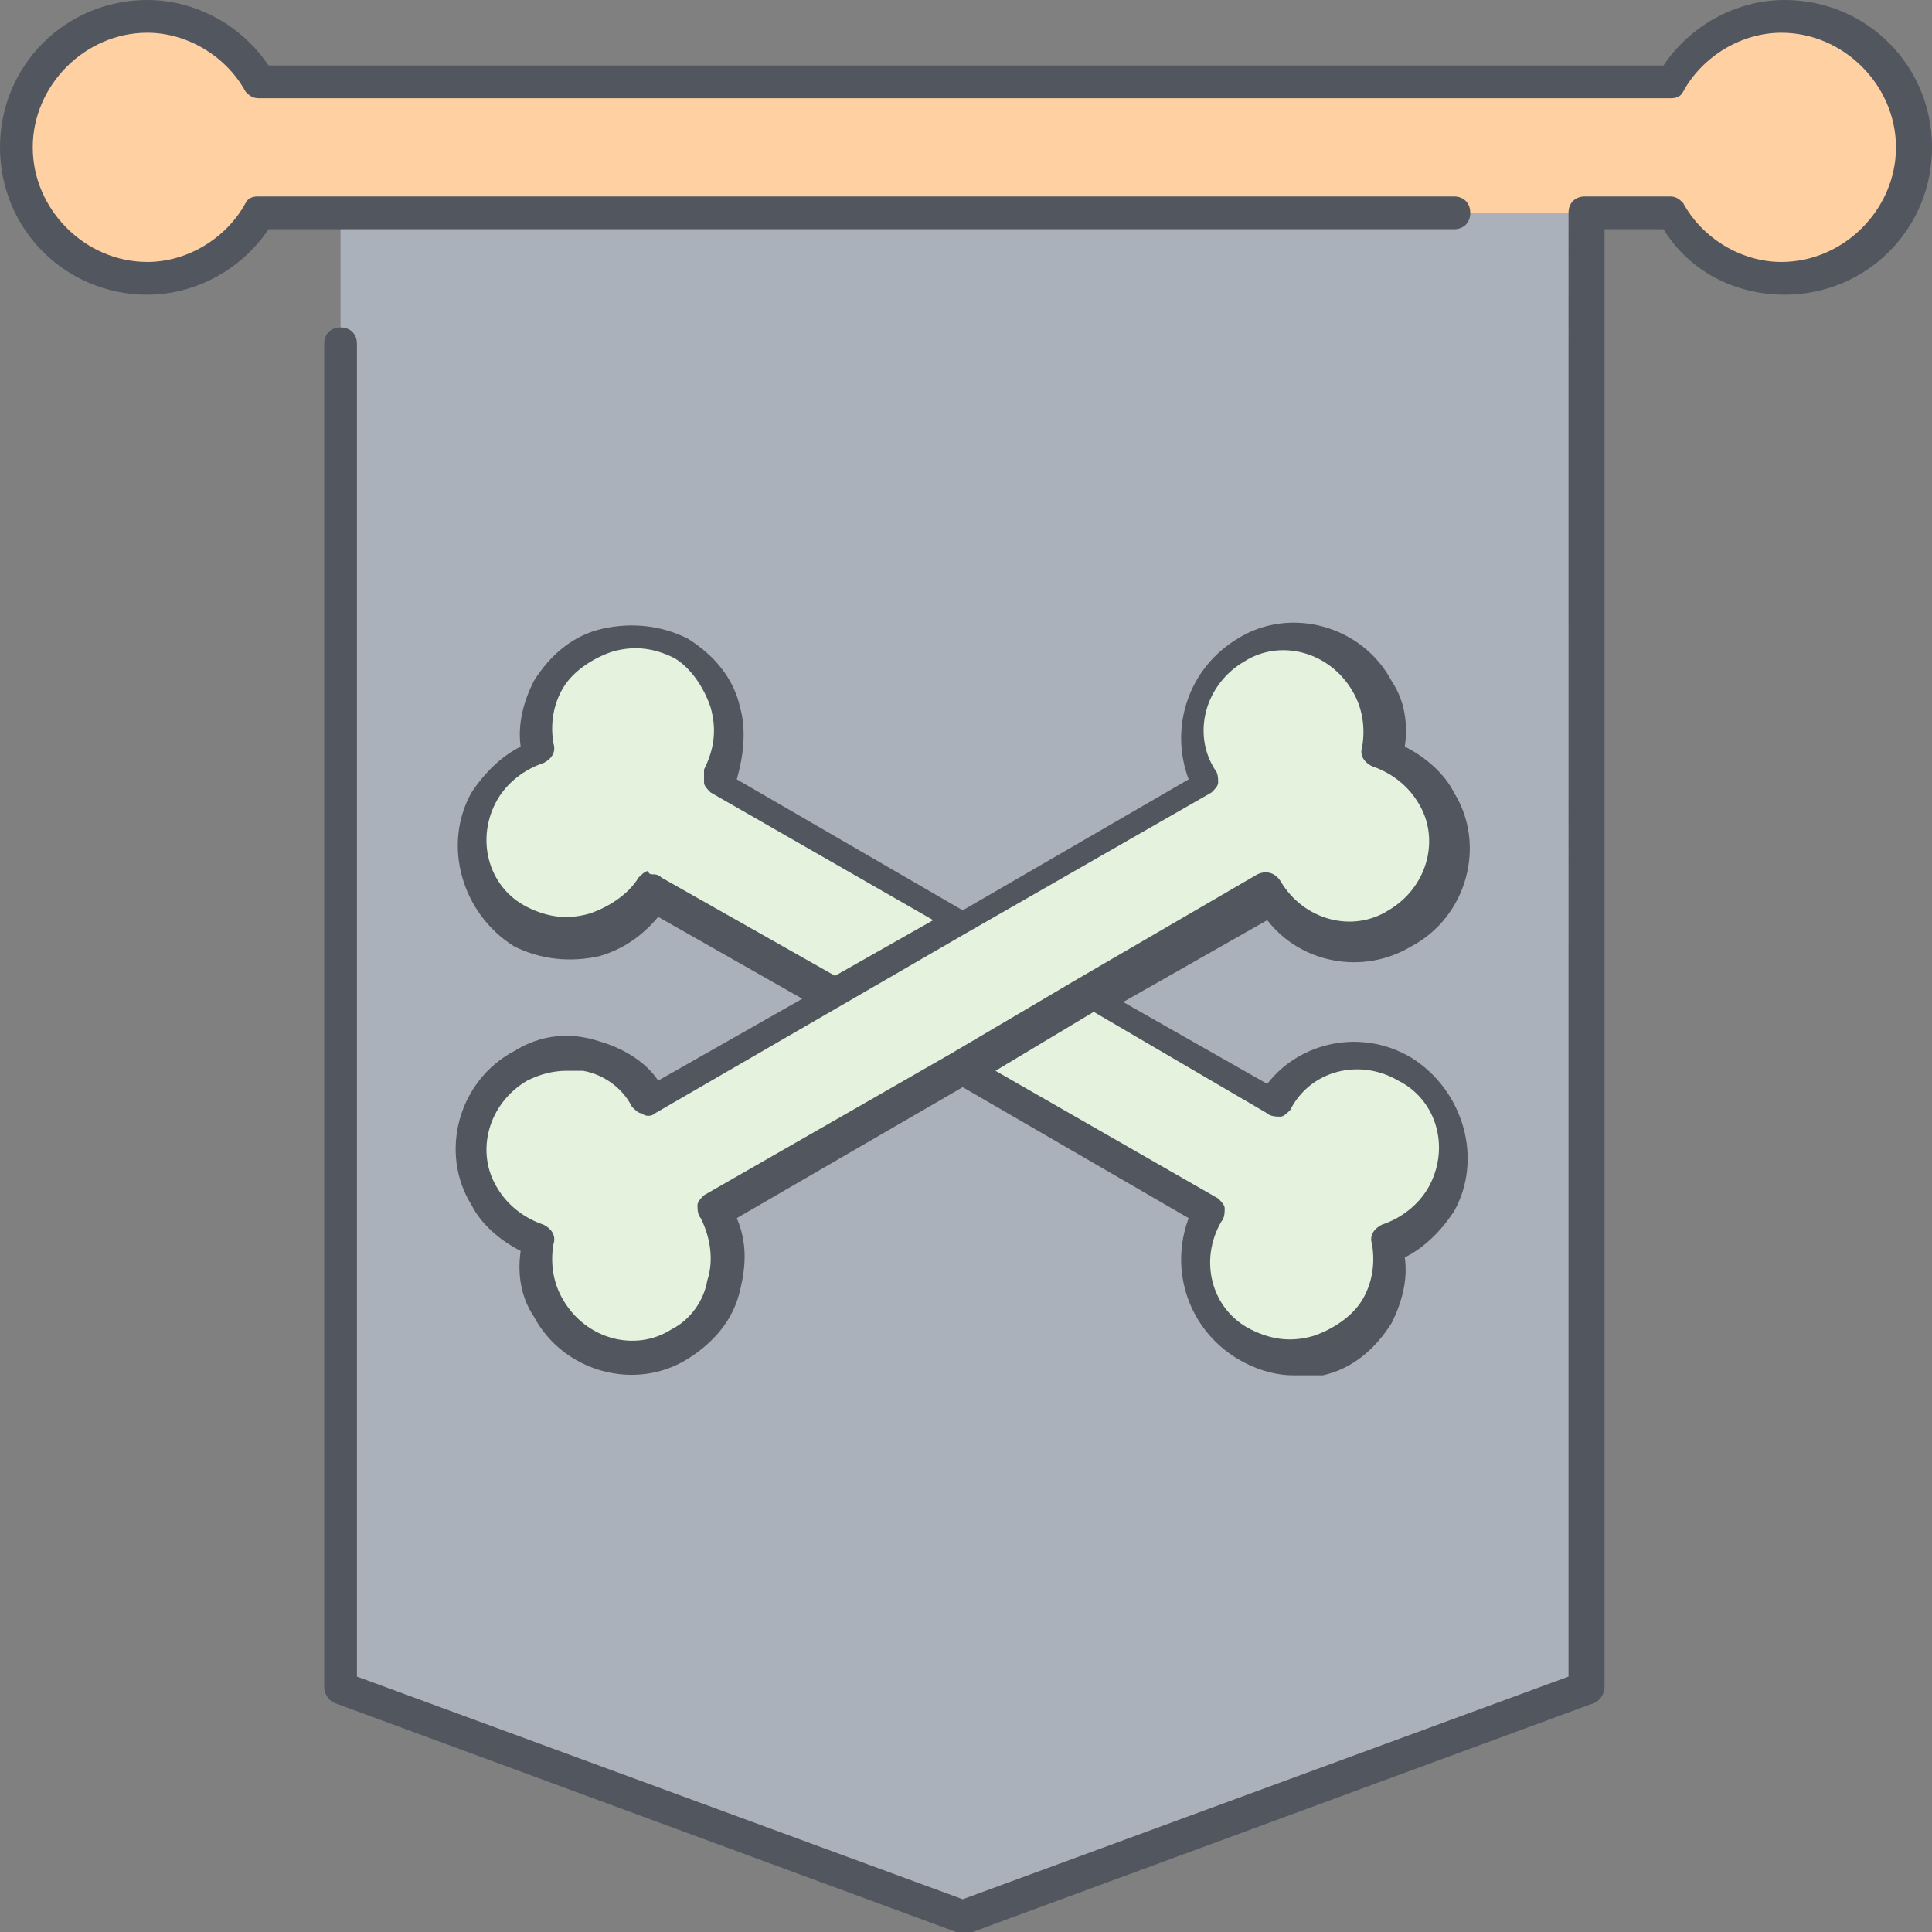
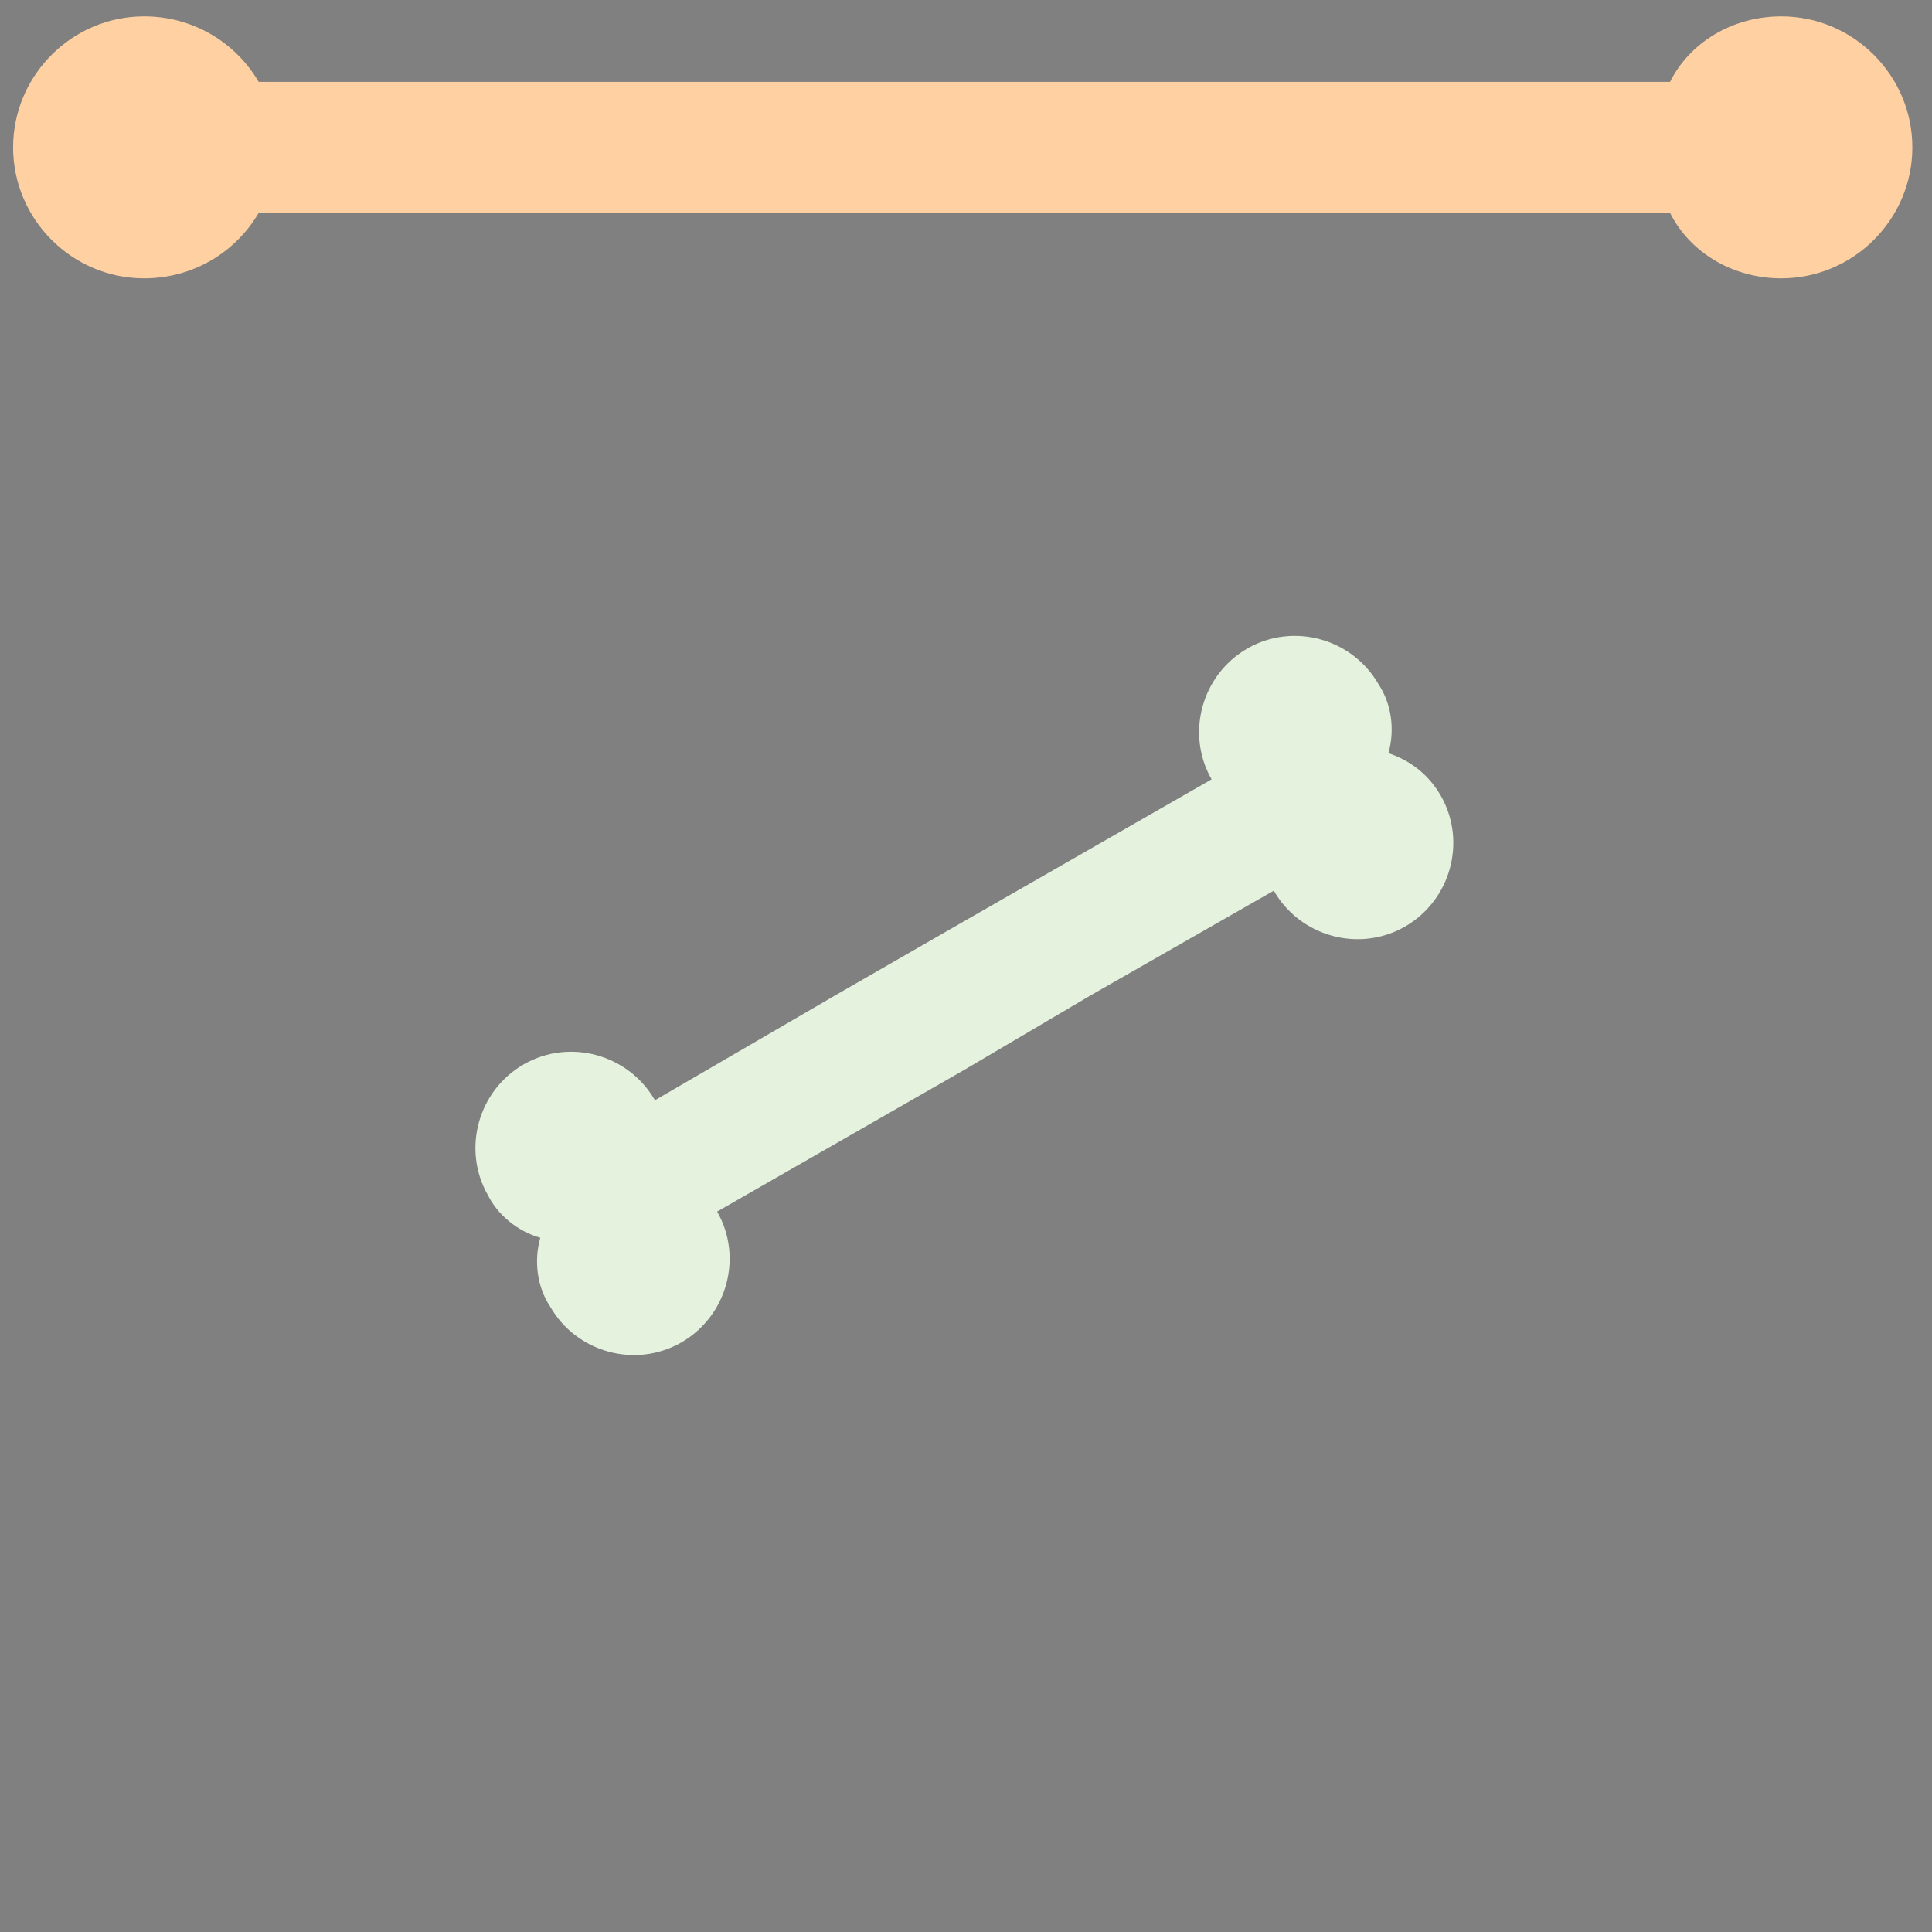
<svg xmlns="http://www.w3.org/2000/svg" version="1.1" id="Layer_1" x="0px" y="0px" viewBox="0 0 503.467 503.467" style="enable-background:new 0 0 503.467 503.467;" xml:space="preserve">
  <rect x="0" y="0" width="503.467" height="503.467" fill="#808080" stroke="none" />
  <g transform="translate(1 1)">
-     <path style="fill:#AAB1BA;" d="M365.08,240.493c11.947-6.827,16.213-22.187,9.387-34.133c-3.413-5.973-8.533-9.387-13.653-11.093   c0.853-5.973,0.853-11.947-2.56-17.92c-6.827-11.947-22.187-16.213-34.133-9.387c-11.947,6.827-16.213,22.187-9.387,34.133   l-64,36.693l-64-36.693c6.827-11.947,2.56-27.307-9.387-34.133c-11.947-6.827-27.307-2.56-34.133,9.387   c-3.413,5.12-4.267,11.947-2.56,17.92c-5.973,1.707-11.093,5.973-13.653,11.093c-6.827,11.947-2.56,27.307,9.387,34.133   c11.947,6.827,27.307,2.56,34.133-9.387l46.933,27.307v0.853l-46.933,27.307c-6.827-11.947-22.187-16.213-34.133-9.387   c-11.947,6.827-16.213,22.187-9.387,34.133c3.413,5.973,8.533,9.387,13.653,11.093c-0.853,5.973-0.853,11.947,2.56,17.92   c6.827,11.947,22.187,16.213,34.133,9.387c11.947-6.827,16.213-22.187,9.387-34.133l64-36.693l64,36.693   c-6.827,11.947-2.56,27.307,9.387,34.133c11.947,6.827,27.307,2.56,34.133-9.387c3.413-5.12,4.267-11.947,2.56-17.92   c5.973-1.707,11.093-5.973,13.653-11.093c6.827-11.947,2.56-27.307-9.387-34.133c-11.947-6.827-27.307-2.56-34.133,9.387   l-47.787-27.307l47.787-27.307C337.774,243.053,353.134,247.32,365.08,240.493L365.08,240.493z M412.014,54.467v384L249.88,498.2   L87.747,438.467v-384H412.014L412.014,54.467z" />
    <g>
      <path style="fill:#E4F2DE;" d="M374.467,206.36c6.827,11.947,2.56,27.307-9.387,34.133c-11.947,6.827-27.307,2.56-34.133-9.387    l-47.787,27.307l-33.28,19.627l-64,36.693c6.827,11.947,2.56,27.307-9.387,34.133c-11.947,6.827-27.307,2.56-34.133-9.387    c-3.413-5.12-4.267-11.947-2.56-17.92c-5.973-1.707-11.093-5.973-13.653-11.093c-6.827-11.947-2.56-27.307,9.387-34.133    s27.307-2.56,34.133,9.387l46.933-27.307l34.133-19.627l64-36.693c-6.827-11.947-2.56-27.307,9.387-34.133    c11.947-6.827,27.307-2.56,34.133,9.387c3.413,5.12,4.267,11.947,2.56,17.92C365.934,196.974,371.054,200.387,374.467,206.36" />
-       <path style="fill:#E4F2DE;" d="M365.08,277.187c11.947,6.827,16.213,22.187,9.387,34.133c-3.413,5.973-8.533,9.387-13.653,11.093    c0.853,5.973,0.853,11.947-2.56,17.92c-6.827,11.947-22.187,16.213-34.133,9.387c-11.947-6.827-16.213-22.187-9.387-34.133    l-64-36.693l33.28-19.627l47.787,27.307C337.774,274.627,353.134,270.36,365.08,277.187z M249.88,239.64l-34.133,19.627v-0.853    l-46.933-27.307c-6.827,11.947-22.187,16.213-34.133,9.387c-11.947-6.827-16.213-22.187-9.387-34.133    c3.413-5.973,8.533-9.387,13.653-11.093c-0.853-5.973-0.853-11.947,2.56-17.92c6.827-11.947,22.187-16.213,34.133-9.387    c11.947,6.827,16.213,22.187,9.387,34.133L249.88,239.64z" />
    </g>
    <path style="fill:#FFD0A1;" d="M463.214,3.267c18.773,0,34.133,15.36,34.133,34.133s-15.36,34.133-34.133,34.133   c-12.8,0-23.893-6.827-29.013-17.067h-21.333h-0.853h-0.853H87.747H66.414c-5.973,10.24-17.067,17.067-29.867,17.067   c-18.773,0-34.133-15.36-34.133-34.133S17.773,3.267,36.547,3.267c12.8,0,23.893,6.827,29.867,17.067H434.2   C439.32,10.093,450.414,3.267,463.214,3.267" />
  </g>
-   <path style="fill:#51565F;" d="M250.88,503.467c-0.853,0-0.853,0-1.707,0L87.04,443.733c-1.707-0.853-2.56-2.56-2.56-4.267V89.6  c0-2.56,1.707-4.267,4.267-4.267s4.267,1.707,4.267,4.267v347.307l157.867,58.027l157.867-58.027V55.467  c0-2.56,1.707-4.267,4.267-4.267H435.2c1.707,0,2.56,0.853,3.413,1.707c5.12,9.387,15.36,15.36,25.6,15.36  c16.213,0,29.867-13.653,29.867-29.867S480.427,8.533,464.214,8.533c-10.24,0-20.48,5.973-25.6,15.36  c-0.853,1.707-2.56,1.707-3.413,1.707H67.414c-1.707,0-2.56-0.853-3.413-1.707c-5.12-9.387-15.36-15.36-25.6-15.36  C22.187,8.533,8.534,22.187,8.534,38.4S22.187,68.267,38.4,68.267c10.24,0,20.48-5.973,25.6-15.36  c0.853-1.707,2.56-1.707,3.413-1.707H378.88c2.56,0,4.267,1.707,4.267,4.267c0,2.56-1.707,4.267-4.267,4.267H69.973  C63.147,69.974,51.2,76.8,38.4,76.8C17.067,76.8,0,59.733,0,38.4S17.067,0,38.4,0c12.8,0,24.747,6.827,31.573,17.067h363.52  C440.32,6.827,452.267,0,465.067,0c21.333,0,38.4,17.067,38.4,38.4s-17.067,38.4-38.4,38.4c-12.8,0-24.747-5.973-31.573-17.067  h-15.36v379.733c0,1.707-0.853,3.413-2.56,4.267L253.44,503.467C251.734,503.467,251.734,503.467,250.88,503.467z M337.067,358.4  c-5.12,0-10.24-1.707-14.507-4.267c-12.8-7.68-17.92-23.04-12.8-36.693l-58.88-34.133L192,317.44  c2.56,5.973,2.56,11.947,0.853,18.773c-1.707,7.68-6.827,13.653-13.653,17.92c-13.653,8.533-32.427,3.413-40.107-11.093  c-3.413-5.12-4.267-11.093-3.413-17.067c-5.12-2.56-10.24-6.827-12.8-11.947c-8.533-13.653-3.413-32.427,11.093-40.107  c6.827-4.267,14.507-5.12,22.187-2.56c5.973,1.707,11.947,5.12,15.36,10.24l37.547-21.333l-37.547-21.333  c-4.267,5.12-9.387,8.533-15.36,10.24c-7.68,1.707-15.36,0.853-22.187-2.56c-13.653-8.533-18.773-26.453-11.093-40.107  c3.413-5.12,7.68-9.387,12.8-11.947c-0.853-5.973,0.853-11.947,3.413-17.067c4.267-6.827,10.24-11.947,17.92-13.653  s15.36-0.853,22.187,2.56c6.827,4.267,11.947,10.24,13.653,17.92c1.707,5.973,0.853,12.8-0.853,18.773l58.88,34.133l58.88-34.133  c-5.12-13.653,0-29.013,12.8-36.693c13.653-8.533,32.427-3.413,40.107,11.093c3.413,5.12,4.267,11.093,3.413,17.067  c5.12,2.56,10.24,6.827,12.8,11.947c8.533,13.653,3.413,32.427-11.093,40.107c-12.8,7.68-29.013,4.267-37.547-6.827l-37.547,21.333  l37.547,21.333c8.533-11.093,24.747-14.507,37.547-6.827c13.653,8.533,18.773,26.453,11.093,40.107  c-3.413,5.12-7.68,9.387-12.8,11.947c0.853,5.973-0.853,11.947-3.413,17.067c-4.267,6.827-10.24,11.947-17.92,13.653  C342.187,358.4,339.627,358.4,337.067,358.4z M259.414,279.04l58.027,33.28c0.853,0.853,1.707,1.707,1.707,2.56  c0,0.853,0,2.56-0.853,3.413c-5.973,10.24-2.56,23.04,7.68,28.16c5.12,2.56,10.24,3.413,16.213,1.707  c5.12-1.707,10.24-5.12,12.8-9.387s3.413-9.387,2.56-14.507c-0.853-2.56,0.853-4.267,2.56-5.12c5.12-1.707,9.387-5.12,11.947-9.387  c5.973-10.24,2.56-23.04-7.68-28.16c-10.24-5.973-23.04-2.56-28.16,7.68c-0.853,0.853-1.707,1.707-2.56,1.707  c-0.853,0-2.56,0-3.413-0.853l-45.227-26.453L259.414,279.04z M147.627,279.04c-3.413,0-6.827,0.853-10.24,2.56  c-10.24,5.973-13.653,18.773-7.68,28.16c2.56,4.267,6.827,7.68,11.947,9.387c1.707,0.853,3.413,2.56,2.56,5.12  c-0.853,5.12,0,10.24,2.56,14.507c5.973,10.24,18.773,13.653,28.16,7.68c5.12-2.56,8.533-7.68,9.387-12.8  c1.707-5.12,0.853-11.093-1.707-16.213c-0.853-0.853-0.853-2.56-0.853-3.413c0-0.853,0.853-1.707,1.707-2.56l64-36.693l0,0  l33.28-19.627l0,0l46.933-27.307c1.707-0.853,4.267-0.853,5.973,1.707c5.973,10.24,18.773,13.653,28.16,7.68  c10.24-5.973,13.653-18.773,7.68-28.16c-2.56-4.267-6.827-7.68-11.947-9.387c-1.707-0.853-3.413-2.56-2.56-5.12  c0.853-5.12,0-10.24-2.56-14.507l0,0c-5.973-10.24-18.773-13.653-28.16-7.68c-10.24,5.973-13.653,18.773-7.68,28.16  c0.853,0.853,0.853,2.56,0.853,3.413c0,0.853-0.853,1.707-1.707,2.56l-64,36.693l0,0l0,0l-81.067,46.933  c-0.853,0.853-2.56,0.853-3.413,0c-0.853,0-1.707-0.853-2.56-1.707c-2.56-5.12-7.68-8.533-12.8-9.387  C151.893,279.04,150.187,279.04,147.627,279.04z M169.814,227.84c0.853,0,1.707,0,2.56,0.853l45.227,25.6l25.6-14.507l-58.027-33.28  c-0.853-0.853-1.707-1.707-1.707-2.56c0-0.853,0-2.56,0-3.413c2.56-5.12,3.413-10.24,1.707-16.213  c-1.707-5.12-5.12-10.24-9.387-12.8c-5.12-2.56-10.24-3.413-16.213-1.707c-5.12,1.707-10.24,5.12-12.8,9.387  c-2.56,4.267-3.413,9.387-2.56,14.507c0.853,2.56-0.853,4.267-2.56,5.12c-5.12,1.707-9.387,5.12-11.947,9.387  c-5.973,10.24-2.56,23.04,7.68,28.16c5.12,2.56,10.24,3.413,16.213,1.707c5.12-1.707,10.24-5.12,12.8-9.387  c0.853-0.853,1.707-1.707,2.56-1.707C168.96,227.84,169.814,227.84,169.814,227.84z" />
  <g>
</g>
  <g>
</g>
  <g>
</g>
  <g>
</g>
  <g>
</g>
  <g>
</g>
  <g>
</g>
  <g>
</g>
  <g>
</g>
  <g>
</g>
  <g>
</g>
  <g>
</g>
  <g>
</g>
  <g>
</g>
  <g>
</g>
</svg>